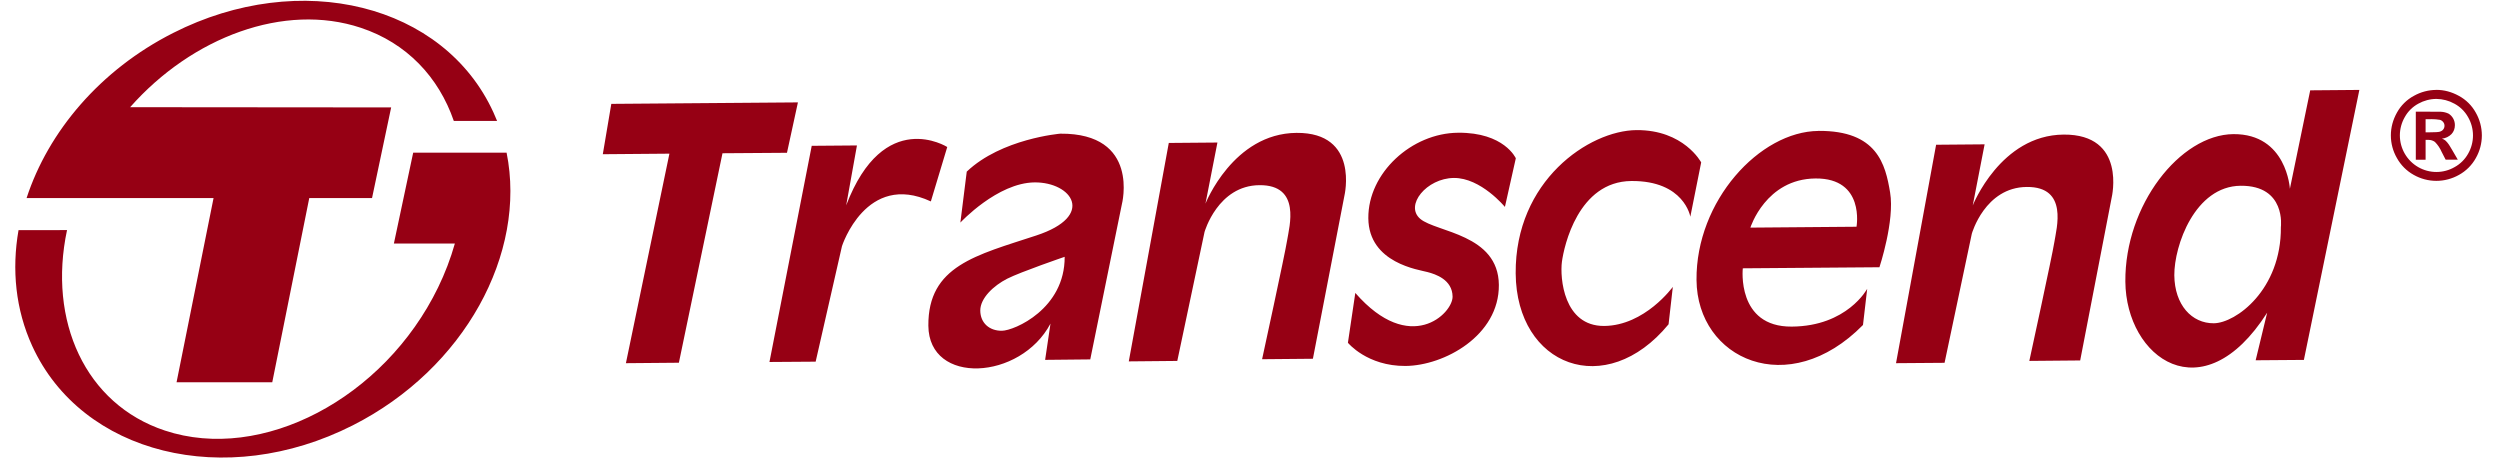
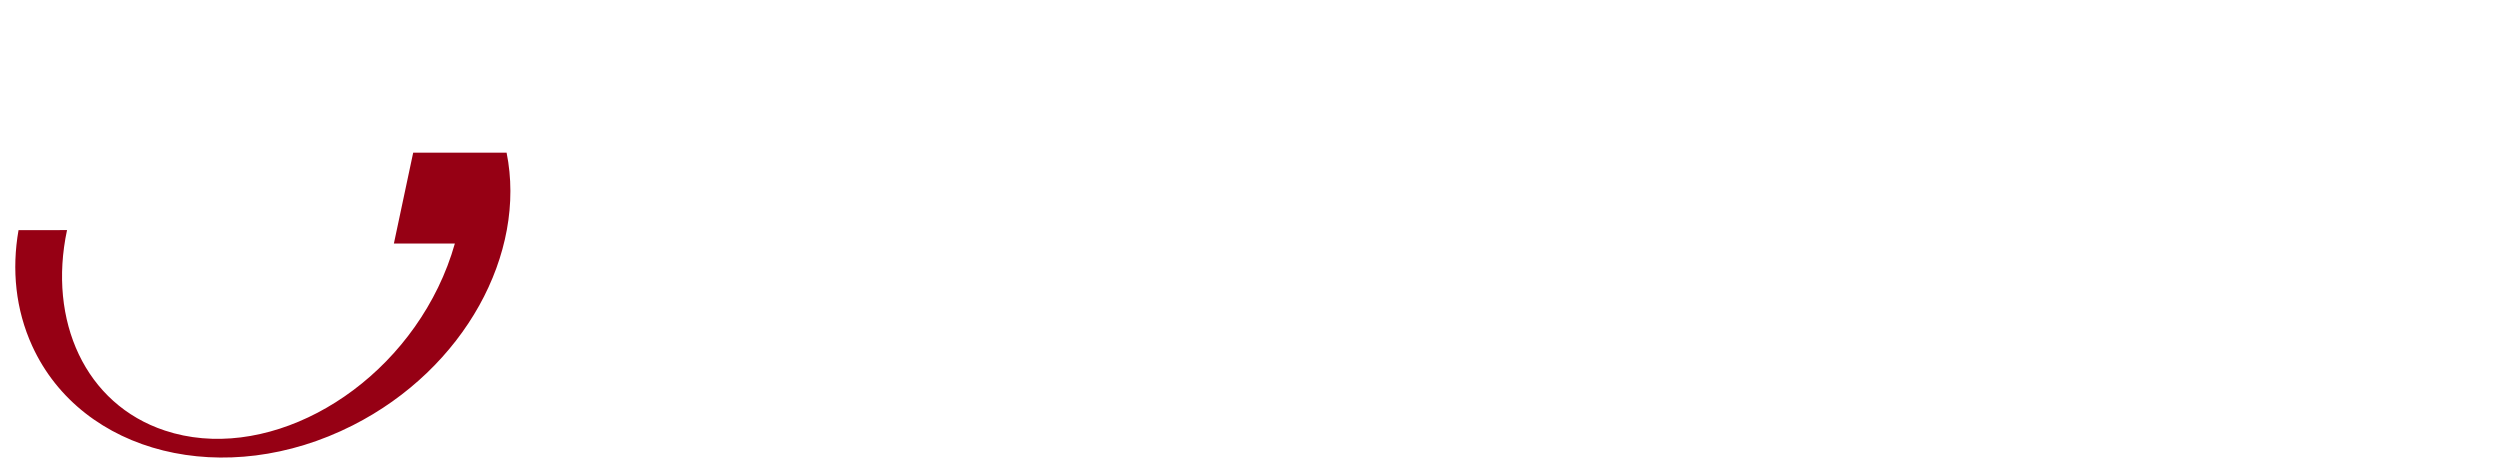
<svg xmlns="http://www.w3.org/2000/svg" xml:space="preserve" width="600mm" height="110mm" version="1.1" style="shape-rendering:geometricPrecision; text-rendering:geometricPrecision; image-rendering:optimizeQuality; fill-rule:evenodd; clip-rule:evenodd" viewBox="0 0 60000 11000">
  <defs>
    <style type="text/css">
   
    .fil0 {fill:#960014}
   
  </style>
  </defs>
  <g id="Слой_x0020_1">
    <g id="_105553229588928">
      <g>
-         <path class="fil0" d="M19149.96 2457.49l-4478.67 35.47 -203.98 1208.36 1598.58 -13.3 -1044.29 5028.53 1271.54 -11.09 1046.5 -5027.42 1547.58 -11.09 262.74 -1209.46zm3584.04 1070.9c0,0 -1523.19,-964.47 -2425.58,1400.14l258.3 -1437.83 -1085.3 8.87 -1014.35 5188.17 1108.58 -7.76 631.89 -2772.57c0,0 578.68,-1795.9 2132.91,-1073.11l393.55 -1305.91zm1311.46 4409.94c-299.32,3.33 -516.6,-186.24 -518.82,-484.45 -1.11,-299.32 320.38,-598.63 646.3,-764.92 323.71,-164.07 1379.08,-525.47 1379.08,-525.47 7.76,1247.16 -1206.14,1771.52 -1506.56,1774.84l0 0zm1401.25 -4730.32c0,0 -1412.33,118.62 -2244.88,911.26l-152.98 1222.77c0,0 887.97,-956.71 1783.71,-964.47 892.41,-5.54 1471.09,804.83 35.47,1274.87 -1436.72,473.36 -2598.52,726.12 -2587.43,2165.06 11.09,1435.61 2210.51,1311.45 2931.09,-50.99l-128.6 870.24 1083.09 -11.09 758.27 -3721.51c0,0 446.76,-1711.65 -1477.74,-1696.13l0 -0.01zm5668.18 -18.85c-1520.98,12.19 -2183.91,1698.35 -2183.91,1698.35l287.12 -1466.66 -1167.34 9.98 -960.03 5242.49 1164.01 -11.09 654.06 -3095.16c0,0 318.16,-1116.34 1319.21,-1122.99 1004.38,-7.76 713.93,997.72 662.93,1323.65 -51,325.93 -600.85,2853.49 -600.85,2853.49l1219.44 -11.09 756.05 -3912.19c0,0 365.83,-1522.08 -1150.71,-1508.78l0.02 0zm3880.04 -3.33c-1114.13,7.76 -2163.95,964.47 -2155.09,2050.88 8.87,1084.19 1228.31,1238.29 1418.99,1292.61 192.89,49.89 598.63,181.81 603.07,589.77 4.43,406.85 -1019.9,1418.99 -2334.68,-88.69l-177.37 1196.16c0,0 460.06,563.16 1383.51,556.51 924.56,-7.76 2249.31,-725.01 2239.34,-1945.56 -11.09,-1220.55 -1503.24,-1261.57 -1885.7,-1584.16 -382.46,-322.59 152.98,-976.66 805.94,-982.2 649.63,-5.54 1224.98,695.08 1224.98,695.08l261.63 -1167.34c0,0 -277.15,-623.02 -1385.73,-613.05l1.11 -0.01zm4279.13 -63.19c-1137.41,9.98 -2915.57,1217.22 -2897.84,3439.93 17.74,2226.03 2163.95,3048.6 3669.41,1220.55l101.99 -897.95c0,0 -670.69,928.99 -1647.35,937.86 -975.55,6.65 -1064.24,-1157.36 -1014.35,-1540.93 50.99,-378.03 391.33,-1926.72 1666.2,-1937.8 1271.54,-9.98 1415.66,856.93 1415.66,856.93l260.52 -1303.69c0,0 -414.61,-783.77 -1554.23,-774.9l-0.01 0zm5282.4 2319.16l-2547.52 21.06c0,0 368.05,-1169.55 1563.1,-1179.53 1192.84,-9.98 984.42,1158.47 984.42,1158.47l0 0zm-913.47 -2299.2c-1410.12,11.09 -2943.29,1679.5 -2926.66,3577.4 14.41,1900.11 2206.08,2898.94 3995.33,1079.76l100.88 -868.02c0,0 -478.91,897.95 -1810.32,906.82 -1330.3,11.09 -1175.1,-1399.03 -1175.1,-1399.03l3279.19 -25.5c0,0 370.27,-1116.34 256.08,-1793.69 -111.97,-678.45 -310.4,-1488.83 -1719.41,-1478.85l0.01 1.11zm5883.24 87.58c-1515.43,12.19 -2180.58,1701.67 -2180.58,1701.67l284.91 -1467.76 -1164.01 9.98 -962.25 5242.49 1165.12 -8.87 654.06 -3098.49c0,0 313.73,-1115.23 1320.32,-1121.89 1003.27,-8.87 709.49,997.72 660.72,1322.54 -50.99,325.92 -600.85,2852.38 -600.85,2852.38l1220.55 -11.09 756.05 -3909.97c0,0 365.83,-1523.19 -1155.14,-1511l1.1 0.01zm5214.78 2219.38c12.19,1503.24 -1080.87,2304.74 -1610.77,2309.18 -526.58,3.33 -940.08,-439 -946.73,-1152.93 -4.43,-709.49 493.32,-2138.46 1593.03,-2147.33 1095.28,-8.87 964.47,991.07 964.47,991.07l0 0.01zm703.95 -3281.41l-487.78 2362.39c0,0 -73.17,-1319.21 -1354.69,-1311.45 -1281.52,11.09 -2609.6,1707.22 -2594.08,3539.71 14.41,1829.16 1854.66,3179.42 3403.35,746.08l-276.04 1141.84 1157.36 -8.87 1331.41 -6479.67 -1179.53 9.97zm2769.24 1007.71l94.23 0c135.25,0 220.61,-5.54 252.76,-16.63 32.15,-11.09 58.75,-27.71 77.6,-54.32 18.68,-24.1 28.87,-53.78 28.87,-84.31 0,-1.44 -0.03,-2.95 -0.07,-4.38 0.01,-0.24 0.01,-0.53 0.01,-0.78 0,-30.25 -10.17,-59.67 -28.83,-83.47 -19.48,-26.03 -46.65,-45.43 -77.6,-55.42 -65.6,-11.09 -132.19,-16.75 -198.79,-16.75 -17.99,0 -36.13,0.44 -53.97,1.16l-94.21 0.06 0 314.84zm-235.02 657.39l0 -1152.93 235.02 0c219.5,0 343.66,0 370.27,2.22 62.91,2.97 124.89,18.45 181.8,45.46 93.75,58.76 150.78,161.75 150.78,272.43 0,1.18 -0.04,2.47 -0.04,3.61 0,83.14 -26.61,155.2 -80.93,213.96 -61.42,62 -142.59,100.84 -229.47,109.72 29.25,9.6 56.73,24.28 80.96,43.25 29.21,26.38 55.34,56.23 77.57,88.69 9.98,11.09 37.69,58.75 86.47,139.68l135.25 232.8 -291.54 0 -96.45 -187.35c-38.29,-88.65 -92.92,-169.6 -160.76,-238.29 -43.74,-31.89 -96.58,-49.12 -150.73,-49.12 -4.06,0 -8.19,0.09 -12.22,0.28l-60.96 0 0 475.58 -235.02 0.01zm494.43 -1458.9c-151.25,0.55 -300.12,39.68 -432.33,113.13 -137.08,73.62 -250.39,185.43 -325.99,321.41 -77.52,133.84 -118.58,285.95 -118.58,440.73 0,314.07 167.97,604.45 440.13,761.05 132.6,76.57 283.51,116.99 436.76,116.99 153.26,0 304.06,-40.42 436.73,-116.99 136.46,-74.83 249.19,-186.74 324.91,-322.62 76.06,-133.03 116.31,-283.83 116.31,-437.09 0,-154.76 -41,-307.06 -118.59,-440.9 -76.02,-136.09 -189.68,-247.75 -327.02,-321.47 -132.22,-73.57 -280.94,-112.93 -432.32,-114.26l-0.01 0.02zm0 -217.28c186.24,0 365.83,48.78 537.66,143.01 171.57,92.03 312.96,231.94 406.81,402.39 95.64,166.68 146.1,355.46 146.37,547.61 -0.01,190.51 -49.8,377.9 -144.17,543.21 -93.68,169.76 -233.77,309.85 -403.44,403.62 -165.63,93.88 -352.79,143.68 -543.18,144.08 -0.28,-0.01 -0.68,-0.01 -0.95,-0.01 -190.84,0 -378.72,-49.73 -544.56,-144.07 -169.19,-93.82 -309,-234.14 -402.42,-403.62 -95.02,-164.62 -145.19,-351.78 -145.19,-541.99 0,-0.26 0,-0.93 0,-1.19 0,-190.68 48.78,-373.59 146.33,-547.64 94.03,-170.31 235.42,-310.21 406.88,-402.37 164.36,-92.39 350.05,-141.38 538.72,-141.92l1.14 -1.11zm-46543.86 744.97c-27.08,-68.39 -56.97,-136.61 -87.41,-203.71 -1188.4,-2600.74 -4631.66,-3455.45 -7686.91,-1906.76 -1751.56,885.76 -2997.61,2367.93 -3517.53,3962.08l4487.37 -0.28 -887.97 4421.03 2296.98 0 887.97 -4421.03 1506.57 0 458.95 -2175.04 -6264.6 -5.54c1489.94,-1686.15 3702.67,-2515.37 5536.26,-1905.65 1103.04,365.83 1870.18,1186.18 2231.58,2234.9l1038.74 0z" />
-       </g>
+         </g>
      <path class="fil0" d="M9916.57 3663.63l-463.39 2181.69 1463.33 0c-102.01,360.48 -237.3,714.26 -401.36,1051.71 -1297.04,2669.47 -4234.79,4208.18 -6557.27,3436.61 -1912.31,-633 -2812.47,-2633.99 -2349.09,-4811.25l-1163.95 0.34c-166.29,947.84 -70.95,1906.76 328.14,2780.33 1189.51,2600.74 4633.88,3454.34 7690.24,1906.76 2687.2,-1360.23 4182.68,-4129.47 3694.91,-6546.18l-2241.56 -0.01z" />
    </g>
  </g>
</svg>